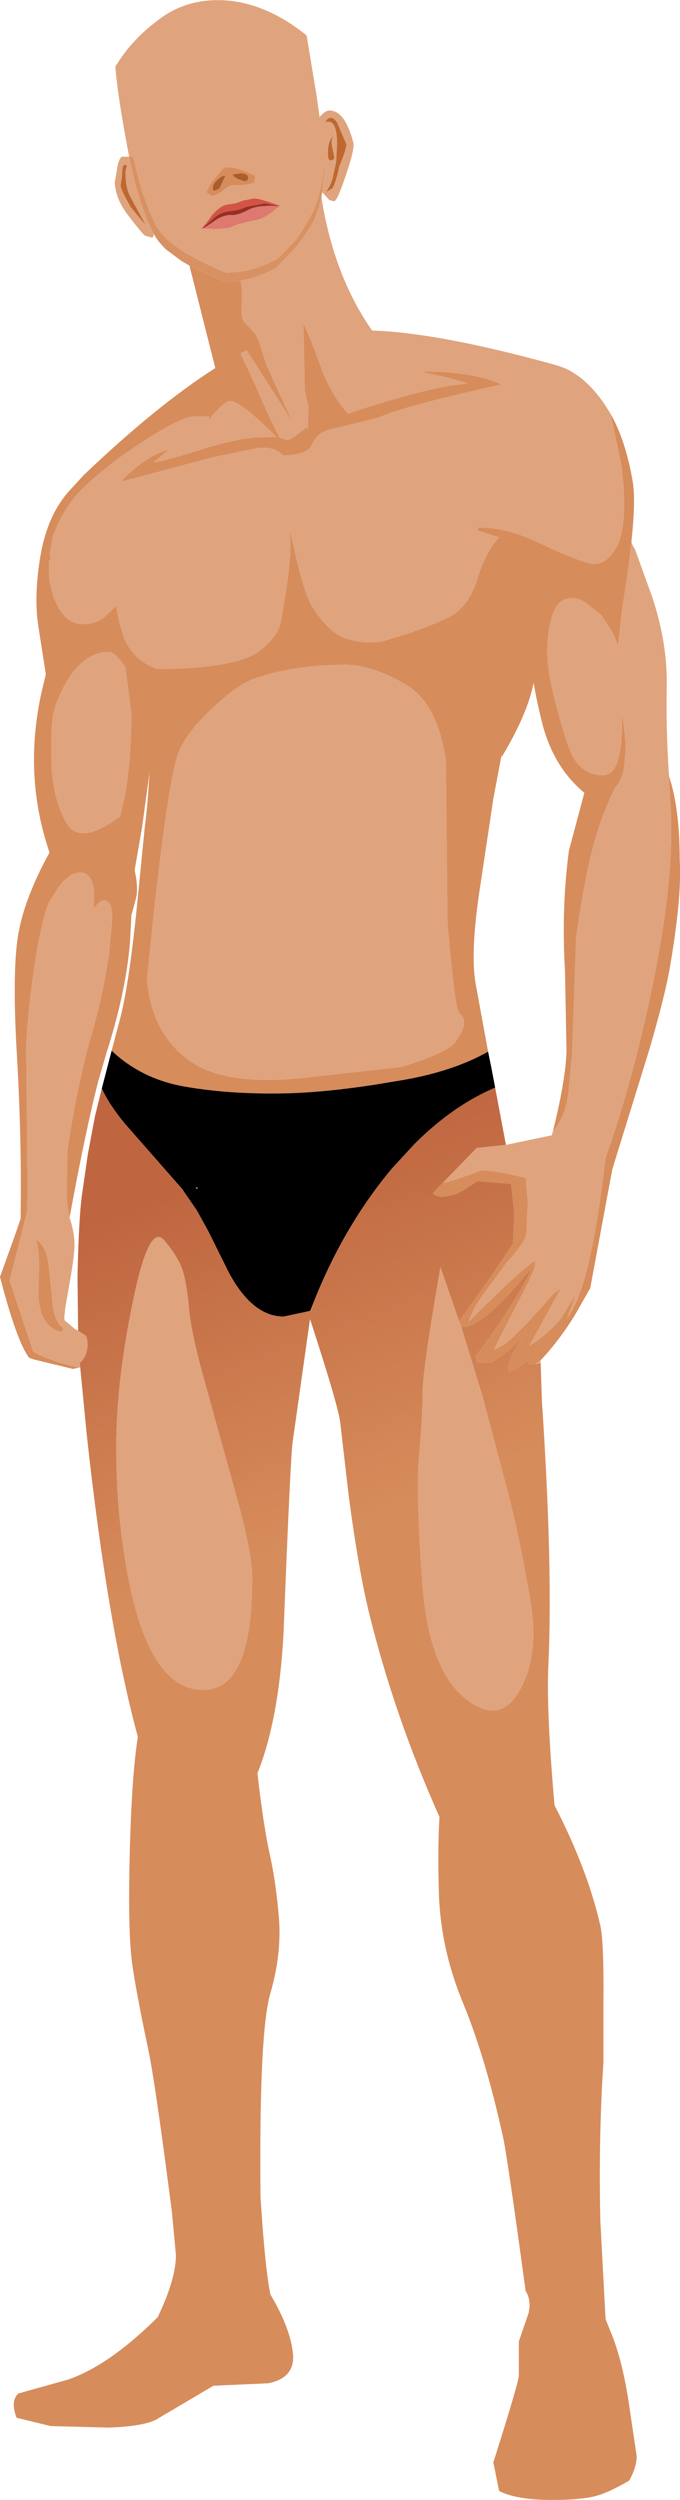
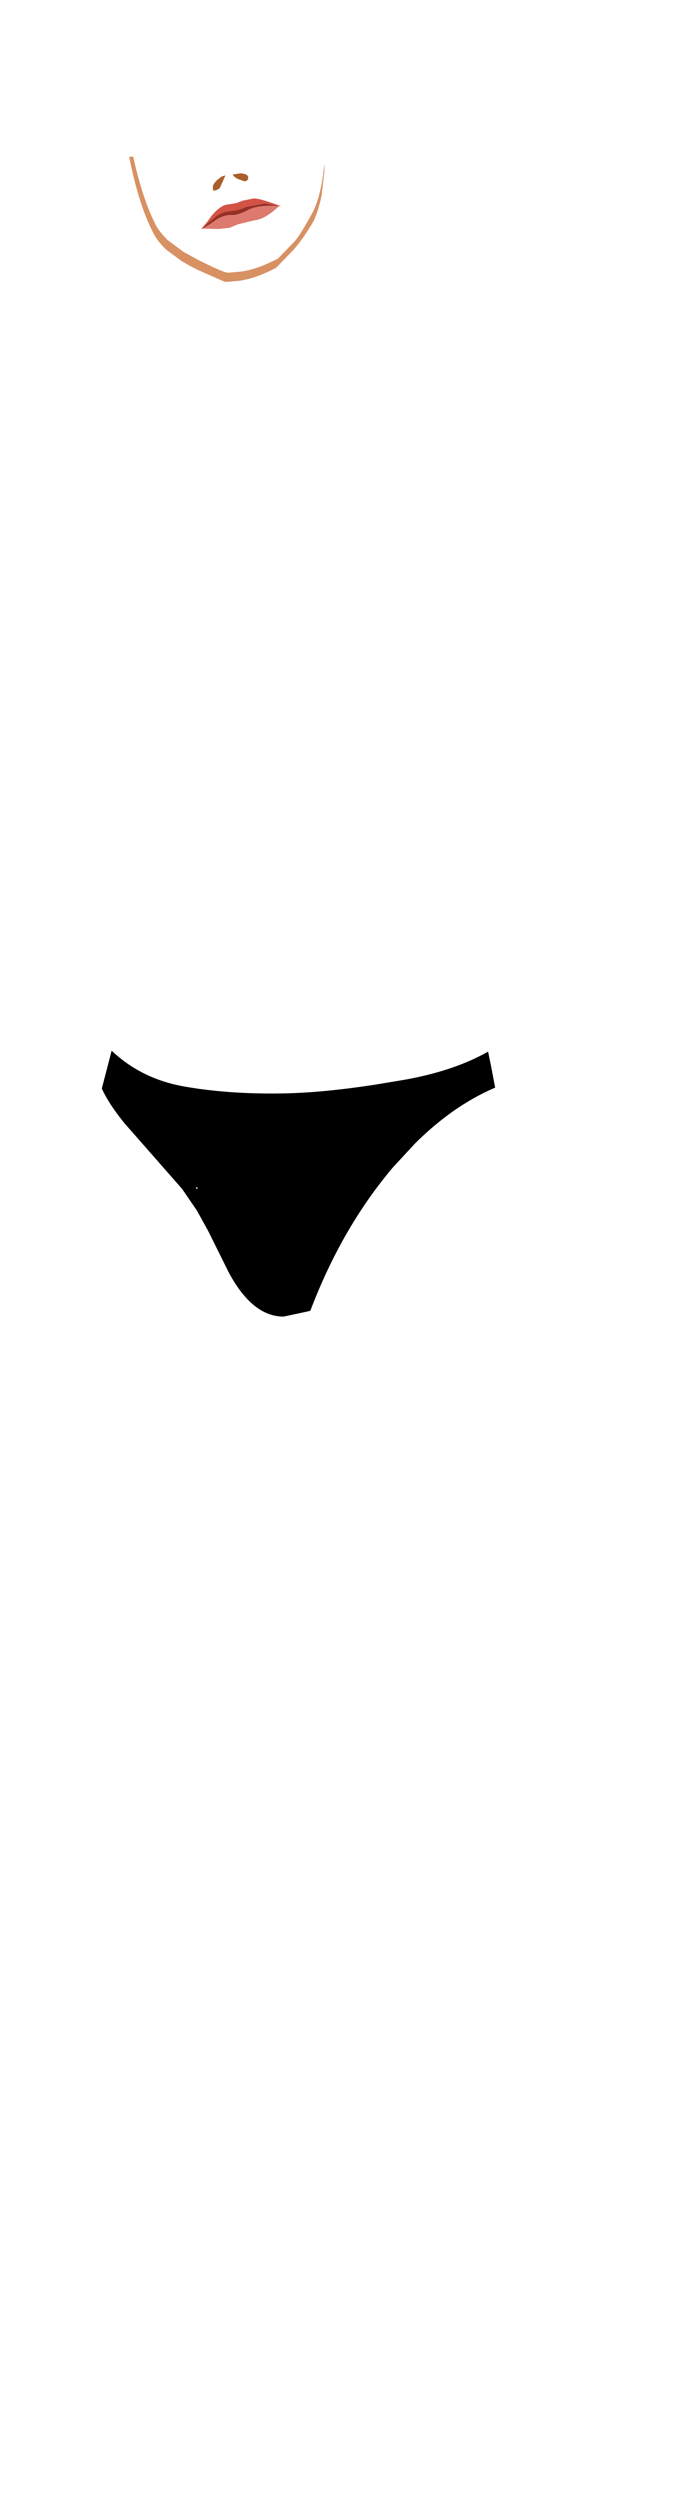
<svg xmlns="http://www.w3.org/2000/svg" height="406.15px" width="110.55px">
  <g transform="matrix(1.0, 0.0, 0.0, 1.0, 55.25, 197.6)">
-     <path d="M-30.25 -159.6 Q-30.3 -159.0 -30.55 -159.0 L-31.65 -159.3 Q-31.95 -159.4 -34.45 -162.65 -36.45 -165.25 -36.6 -167.95 L-36.2 -170.25 Q-36.0 -171.7 -35.45 -172.15 L-34.25 -172.15 -34.35 -172.65 Q-36.15 -182.1 -36.5 -186.8 L-36.1 -187.4 Q-33.35 -191.75 -28.55 -195.05 -24.3 -197.85 -18.8 -197.55 -12.0 -197.15 -5.4 -191.85 L-3.75 -181.85 -3.3 -178.6 Q-2.35 -179.65 -1.7 -179.65 0.85 -179.65 2.2 -174.4 2.45 -173.4 0.9 -168.9 -0.45 -164.9 -0.95 -164.9 L-1.7 -165.1 -2.9 -166.4 -2.9 -166.45 -2.5 -169.8 -2.5 -171.15 Q-3.0 -165.75 -4.5 -162.95 -6.5 -159.35 -7.25 -158.5 L-10.05 -155.6 Q-13.0 -154.05 -15.35 -153.6 L-15.85 -153.5 -18.05 -153.3 -18.15 -153.3 -18.5 -153.35 Q-19.25 -153.5 -22.9 -155.3 L-25.45 -156.7 -28.0 -158.6 Q-29.4 -160.0 -29.95 -161.1 -32.05 -165.2 -33.6 -172.15 L-34.25 -172.15 Q-32.7 -164.25 -30.25 -159.6 M-3.0 -165.7 L-2.85 -164.65 Q-0.75 -152.45 5.25 -143.9 16.1 -143.55 34.9 -138.35 L35.7 -138.1 Q36.7 -137.8 37.7 -137.2 40.45 -135.6 42.85 -132.2 L44.0 -130.4 45.75 -122.2 Q46.95 -112.75 45.1 -108.95 43.2 -105.2 40.1 -106.2 36.95 -107.2 32.05 -109.55 27.15 -111.9 22.55 -111.9 L22.3 -111.45 25.9 -110.3 Q23.8 -108.15 22.35 -103.5 20.9 -98.9 17.65 -97.3 14.4 -95.75 11.9 -95.0 L11.6 -94.85 11.2 -94.7 7.1 -93.45 7.0 -93.4 Q3.8 -92.95 1.0 -93.85 -1.85 -94.8 -4.55 -99.15 -5.7 -100.95 -7.25 -107.65 L-8.25 -112.05 Q-7.7 -108.95 -8.55 -102.95 -9.45 -97.0 -9.7 -96.15 -10.25 -94.05 -13.05 -91.85 -16.75 -89.0 -29.65 -88.9 L-29.75 -88.95 Q-31.75 -89.65 -33.15 -91.0 L-33.35 -91.25 Q-34.45 -92.4 -35.1 -94.0 L-35.8 -96.25 -36.0 -97.25 -36.4 -99.15 -38.1 -97.5 Q-39.5 -96.2 -41.65 -96.2 L-42.75 -96.25 -42.7 -96.3 Q-44.5 -96.75 -45.7 -98.75 L-46.6 -100.7 -47.15 -102.95 -47.2 -103.15 -47.3 -105.05 -47.25 -106.6 -47.0 -106.6 -47.15 -107.45 -46.7 -110.3 Q-45.0 -115.15 -41.8 -118.25 -37.55 -122.35 -31.4 -126.25 -25.3 -130.15 -23.4 -129.95 L-21.2 -129.95 -21.4 -129.45 -21.2 -129.4 -20.85 -129.95 -19.95 -130.95 Q-18.5 -132.45 -17.8 -132.45 -16.15 -132.45 -10.3 -126.6 L-13.7 -126.55 Q-17.3 -126.2 -22.1 -124.7 -27.95 -122.85 -30.3 -122.45 L-27.65 -124.7 -28.15 -124.45 Q-31.7 -123.4 -35.65 -119.35 L-34.2 -119.7 -20.7 -123.3 -13.65 -124.75 Q-10.85 -125.25 -9.2 -123.6 -5.25 -123.7 -4.5 -125.4 -3.95 -126.7 -2.95 -127.3 L-1.9 -127.75 2.8 -128.9 6.35 -129.75 Q9.4 -131.35 25.6 -135.0 L26.25 -135.15 Q21.7 -137.25 13.35 -137.25 L14.1 -137.0 17.35 -136.3 20.5 -135.4 20.85 -135.25 20.35 -135.25 Q14.25 -134.7 1.3 -130.4 -0.95 -132.95 -2.65 -136.75 -4.95 -143.2 -5.9 -144.95 L-5.9 -144.2 -5.7 -134.4 -5.55 -133.45 -5.35 -132.5 -5.1 -131.7 -5.2 -128.2 -5.15 -127.7 -5.4 -128.2 Q-8.35 -125.7 -8.8 -126.2 L-9.8 -126.5 Q-11.25 -129.25 -13.9 -135.35 L-16.15 -140.2 -15.15 -140.7 -7.7 -129.05 -10.75 -135.65 -11.95 -138.4 -12.8 -141.0 Q-13.25 -142.85 -14.05 -143.7 L-15.5 -145.25 Q-16.15 -145.95 -15.95 -147.8 L-15.9 -150.65 -16.15 -152.0 -15.65 -152.1 Q-13.3 -152.55 -10.35 -154.1 L-7.55 -157.0 Q-6.05 -158.65 -4.25 -161.7 -3.6 -163.2 -3.3 -164.45 L-3.1 -165.2 -3.1 -165.3 -3.05 -165.4 -3.0 -165.7 M47.4 -109.6 Q47.55 -108.95 47.95 -108.45 L50.75 -100.7 Q53.25 -93.25 53.15 -86.2 53.0 -79.2 53.5 -71.7 L53.85 -65.2 Q54.25 -53.9 50.75 -37.05 47.6 -21.9 43.35 -9.9 L43.15 -9.25 Q40.8 11.6 36.95 16.55 L38.45 12.5 36.3 16.05 Q34.55 18.7 30.85 21.0 L35.6 12.3 35.9 11.75 Q34.75 12.5 34.05 13.35 L32.6 15.0 30.4 17.4 27.75 20.0 Q26.5 21.1 25.15 21.65 L25.15 21.4 30.85 10.3 30.9 10.05 Q32.0 8.05 31.65 7.35 L31.65 7.25 Q28.65 9.4 20.95 17.15 21.55 15.1 23.45 12.5 L27.1 7.55 27.6 7.0 27.95 6.6 Q30.25 3.85 30.3 2.9 L30.55 -2.25 30.3 -5.1 30.25 -6.2 Q25.35 -7.45 23.0 -7.45 17.65 -5.45 16.8 -5.45 L16.75 -5.45 22.25 -11.1 27.0 -11.6 34.45 -13.15 34.5 -13.3 34.65 -13.85 Q36.55 -15.85 37.15 -19.95 L37.65 -25.45 37.75 -26.2 38.4 -45.15 Q39.85 -55.6 41.5 -61.25 42.7 -65.45 44.7 -69.55 45.55 -70.45 46.0 -72.0 L46.2 -72.95 46.45 -75.55 Q46.5 -77.75 45.85 -81.7 46.15 -71.65 42.8 -71.65 38.8 -71.65 37.2 -76.25 35.6 -80.85 34.45 -85.95 33.3 -91.1 34.0 -95.3 34.65 -99.5 36.55 -100.2 38.15 -100.75 39.65 -99.9 L42.35 -97.85 Q44.9 -94.4 45.2 -92.5 L45.85 -98.35 46.75 -104.2 47.05 -106.65 47.4 -109.6 M32.6 23.45 L32.65 23.9 31.7 24.0 32.6 23.45 M-42.2 24.5 L-42.4 24.6 Q-47.05 23.55 -49.85 22.0 L-53.7 10.4 -53.5 9.7 -50.8 -1.0 -50.8 -3.25 -50.75 -3.4 -51.0 -27.7 Q-50.6 -35.4 -49.0 -44.65 L-47.95 -49.2 -47.9 -49.3 -47.4 -50.8 -47.2 -51.2 -47.2 -51.15 -45.75 -53.45 Q-44.0 -55.85 -42.25 -55.85 -39.65 -55.85 -40.0 -50.75 L-40.0 -50.0 -39.2 -50.95 -39.0 -51.1 -38.9 -51.15 -38.55 -51.3 -38.25 -51.35 Q-37.7 -51.35 -37.2 -50.35 L-37.0 -49.05 -37.05 -47.75 -37.55 -42.4 -37.65 -41.7 -37.75 -41.15 Q-38.65 -35.4 -40.5 -29.0 -42.45 -22.4 -44.3 -10.75 L-44.4 -3.25 -44.3 -2.05 -43.95 0.25 -43.85 0.5 -43.8 0.65 Q-43.25 2.45 -43.15 4.05 -43.05 5.7 -43.75 9.8 L-44.65 14.95 -44.8 16.45 -44.75 16.9 -43.15 18.25 -42.55 18.6 -42.0 18.95 -41.35 19.35 Q-41.1 19.5 -41.0 20.75 -41.05 22.75 -42.25 23.8 L-42.25 23.85 -42.2 24.5 M1.05 -174.2 L0.15 -176.3 -0.4 -177.6 Q-0.9 -178.45 -1.4 -178.45 -2.15 -178.45 -2.3 -177.75 -0.45 -178.35 -0.45 -174.2 L-0.6 -171.25 -1.15 -168.75 Q-1.4 -167.6 -2.25 -166.45 -1.7 -166.7 -1.2 -167.0 -0.6 -168.1 -0.1 -170.55 1.05 -173.25 1.05 -174.2 M25.9 -113.65 L25.9 -113.7 25.85 -113.7 25.9 -113.65 M21.1 -111.95 L21.15 -111.95 21.2 -112.1 21.1 -111.95 M19.4 17.05 L19.7 17.8 23.2 29.25 27.55 45.7 Q29.55 53.8 31.0 62.6 32.45 71.35 29.25 77.0 25.9 83.0 20.1 78.1 14.3 73.2 13.35 58.9 12.35 44.6 12.9 38.55 13.45 32.45 13.45 28.85 13.4 25.25 16.35 8.25 L19.4 17.05 M11.9 -95.0 L11.95 -94.95 11.9 -94.95 11.9 -95.0 M10.55 -86.5 Q15.95 -83.45 17.25 -73.85 L17.25 -73.0 17.5 -47.85 Q18.7 -33.5 19.45 -32.95 20.2 -32.45 20.2 -31.35 20.15 -30.3 18.85 -28.4 17.55 -26.55 9.95 -24.25 L-4.45 -22.65 Q-18.45 -20.9 -24.55 -25.35 -30.65 -29.8 -31.35 -38.5 -28.65 -65.85 -26.75 -73.6 L-26.45 -74.75 Q-25.35 -78.05 -21.4 -81.9 -17.0 -86.15 -14.4 -87.15 -7.9 -89.6 0.9 -89.6 5.1 -89.6 10.55 -86.5 M-0.9 -175.7 Q-1.95 -174.8 -1.95 -172.75 -1.95 -171.55 -1.55 -171.55 -0.75 -171.55 -0.95 -172.3 L-1.35 -174.25 Q-1.35 -175.3 -0.9 -175.7 M-9.9 -164.1 L-9.55 -164.1 -10.95 -164.6 Q-13.45 -165.45 -14.05 -165.35 L-15.8 -165.0 -16.7 -164.65 -17.1 -164.55 -18.4 -164.35 Q-19.5 -164.15 -20.85 -162.55 L-21.6 -161.5 -22.6 -160.35 -22.4 -160.45 -19.7 -160.4 -17.9 -160.6 -16.6 -161.15 -13.9 -161.8 Q-12.2 -161.95 -9.9 -164.1 M-21.65 -166.3 L-20.85 -165.8 Q-19.95 -165.8 -18.85 -166.75 -17.7 -167.7 -16.9 -167.5 L-15.65 -167.5 -13.95 -167.9 -13.75 -169.05 -13.85 -169.1 Q-18.0 -171.0 -19.0 -170.2 L-20.95 -167.85 -21.65 -166.45 -21.65 -166.3 M-35.0 -170.8 Q-35.4 -170.8 -35.4 -169.05 L-35.65 -167.5 Q-35.65 -166.85 -34.0 -163.95 L-31.55 -161.0 -34.1 -165.7 Q-34.85 -167.1 -34.85 -169.75 L-34.65 -170.6 -34.6 -170.75 -35.0 -170.8 M-34.85 -89.2 L-33.9 -81.7 Q-33.9 -71.4 -35.75 -64.95 -42.3 -60.1 -44.45 -63.9 -46.6 -67.7 -46.9 -73.35 L-46.9 -78.6 -46.9 -78.75 -46.65 -81.4 Q-46.1 -83.9 -44.55 -86.65 -41.55 -91.7 -37.55 -91.7 -36.6 -91.7 -34.85 -89.2 M-38.0 -56.8 L-38.0 -57.0 -37.95 -56.8 -38.0 -56.8 M-43.3 -94.5 L-43.35 -94.4 -43.4 -94.45 -43.3 -94.5 M-39.75 -49.15 L-39.9 -48.65 -39.7 -49.15 -39.75 -49.15 M-23.45 -4.7 L-23.15 -4.7 -23.15 -4.35 -23.45 -4.7 M-28.55 3.9 Q-26.1 6.8 -25.45 9.15 -24.8 11.5 -24.5 15.2 -24.2 18.85 -21.85 27.3 L-16.9 45.15 Q-14.3 54.5 -14.25 58.5 -14.15 77.3 -22.5 76.95 -30.9 76.6 -34.35 59.0 -36.35 48.7 -36.35 37.8 -36.4 27.25 -33.7 14.1 -31.05 0.95 -28.55 3.9 M-49.4 3.8 Q-48.9 5.3 -48.9 8.0 L-49.0 12.65 Q-48.85 18.05 -45.15 18.8 L-45.0 18.15 Q-46.3 17.2 -46.65 14.75 L-47.3 8.35 Q-47.7 4.7 -49.4 3.8" fill="#dfa47d" fill-rule="evenodd" stroke="none" />
-     <path d="M1.05 -174.2 Q1.05 -173.25 -0.1 -170.55 -0.6 -168.1 -1.2 -167.0 -1.7 -166.7 -2.25 -166.45 -1.4 -167.6 -1.15 -168.75 L-0.6 -171.25 -0.45 -174.2 Q-0.45 -178.35 -2.3 -177.75 -2.15 -178.45 -1.4 -178.45 -0.9 -178.45 -0.4 -177.6 L0.15 -176.3 1.05 -174.2 M-0.9 -175.7 Q-1.35 -175.3 -1.35 -174.25 L-0.95 -172.3 Q-0.75 -171.55 -1.55 -171.55 -1.95 -171.55 -1.95 -172.75 -1.95 -174.8 -0.9 -175.7 M-35.0 -170.8 L-34.6 -170.75 -34.65 -170.6 -34.85 -169.75 Q-34.85 -167.1 -34.1 -165.7 L-31.55 -161.0 -34.0 -163.95 Q-35.65 -166.85 -35.65 -167.5 L-35.4 -169.05 Q-35.4 -170.8 -35.0 -170.8" fill="#be6830" fill-rule="evenodd" stroke="none" />
-     <path d="M44.0 -130.4 Q46.45 -126.1 47.6 -119.45 48.05 -116.8 47.6 -111.65 L47.4 -109.6 47.05 -106.65 46.75 -104.2 45.85 -98.35 45.2 -92.5 Q44.9 -94.4 42.35 -97.85 L39.65 -99.9 Q38.15 -100.75 36.55 -100.2 34.65 -99.5 34.0 -95.3 33.3 -91.1 34.45 -85.95 35.6 -80.85 37.2 -76.25 38.8 -71.65 42.8 -71.65 46.15 -71.65 45.85 -81.7 46.5 -77.75 46.45 -75.55 L46.2 -72.95 46.0 -72.0 Q45.55 -70.45 44.7 -69.55 42.7 -65.45 41.5 -61.25 39.85 -55.6 38.4 -45.15 L37.75 -26.2 37.65 -25.45 37.15 -19.95 Q36.55 -15.85 34.65 -13.85 36.7 -22.1 36.85 -26.8 L36.6 -39.85 Q36.0 -50.25 37.25 -59.45 L39.75 -68.8 Q34.8 -72.9 32.95 -79.9 32.1 -83.25 31.5 -86.65 30.5 -81.6 26.4 -74.75 L26.3 -74.8 26.2 -74.45 24.95 -67.8 22.65 -52.5 Q21.2 -42.55 22.1 -37.65 L24.1 -26.75 Q18.65 -23.65 10.65 -22.2 L5.85 -21.4 Q-3.2 -20.0 -9.9 -19.95 -18.35 -19.85 -25.4 -21.1 -32.3 -22.35 -37.1 -26.9 L-35.75 -32.0 Q-34.35 -37.25 -33.05 -49.75 L-31.7 -63.35 Q-31.25 -66.6 -30.95 -72.05 L-32.15 -63.2 -33.35 -56.3 -33.3 -55.95 Q-32.7 -53.0 -33.2 -51.45 L-33.9 -48.85 -33.9 -48.7 -34.1 -44.75 Q-34.7 -36.9 -37.7 -27.3 L-37.85 -26.85 -39.25 -22.05 Q-41.3 -14.1 -43.95 0.25 L-44.3 -2.05 -44.4 -3.25 -44.3 -10.75 Q-42.45 -22.4 -40.5 -29.0 -38.65 -35.4 -37.75 -41.15 L-37.65 -41.7 -37.55 -42.4 -37.05 -47.75 -37.0 -49.05 -37.2 -50.35 Q-37.7 -51.35 -38.25 -51.35 L-38.55 -51.3 -38.9 -51.15 -39.0 -51.1 -39.2 -50.95 -40.0 -50.0 -40.0 -50.75 Q-39.65 -55.85 -42.25 -55.85 -44.0 -55.85 -45.75 -53.45 L-47.2 -51.15 -47.2 -51.2 -47.4 -50.8 -47.9 -49.3 -47.95 -49.2 -49.0 -44.65 Q-50.6 -35.4 -51.0 -27.7 L-50.75 -3.4 -50.8 -3.25 -50.8 -1.0 -53.5 9.7 -53.7 10.4 -49.85 22.0 Q-47.05 23.55 -42.4 24.6 L-43.4 24.8 -49.4 23.35 -49.8 23.25 -50.5 23.0 Q-52.5 20.45 -55.25 9.85 L-52.75 2.9 -51.9 0.4 Q-51.7 -12.45 -52.5 -26.1 -53.3 -39.75 -52.3 -45.7 -51.3 -51.65 -47.2 -59.1 -51.75 -72.4 -48.1 -86.8 L-47.8 -88.05 -49.0 -95.75 Q-49.8 -100.7 -48.65 -107.45 -47.5 -113.95 -44.0 -117.85 L-43.95 -117.85 -43.95 -117.9 -41.6 -120.45 Q-29.75 -131.75 -20.25 -137.8 L-24.45 -154.45 -23.2 -153.8 -18.8 -151.85 -18.45 -151.8 -18.35 -151.8 -16.15 -152.0 -15.9 -150.65 -15.95 -147.8 Q-16.15 -145.95 -15.5 -145.25 L-14.05 -143.7 Q-13.25 -142.85 -12.8 -141.0 L-11.95 -138.4 -10.75 -135.65 -7.7 -129.05 -15.15 -140.7 -16.15 -140.2 -13.9 -135.35 Q-11.25 -129.25 -9.8 -126.5 L-8.8 -126.2 Q-8.35 -125.7 -5.4 -128.2 L-5.15 -127.7 -5.2 -128.2 -5.1 -131.7 -5.35 -132.5 -5.55 -133.45 -5.7 -134.4 -5.9 -144.2 -5.9 -144.95 Q-4.95 -143.2 -2.65 -136.75 -0.95 -132.95 1.3 -130.4 14.25 -134.7 20.35 -135.25 L20.85 -135.25 20.5 -135.4 17.35 -136.3 14.1 -137.0 13.35 -137.25 Q21.7 -137.25 26.25 -135.15 L25.6 -135.0 Q9.4 -131.35 6.35 -129.75 L2.8 -128.9 -1.9 -127.75 -2.95 -127.3 Q-3.95 -126.7 -4.5 -125.4 -5.25 -123.7 -9.2 -123.6 -10.85 -125.25 -13.65 -124.75 L-20.7 -123.3 -34.2 -119.7 -35.65 -119.35 Q-31.7 -123.4 -28.15 -124.45 L-27.65 -124.7 -30.3 -122.45 Q-27.95 -122.85 -22.1 -124.7 -17.3 -126.2 -13.7 -126.55 L-10.3 -126.6 Q-16.15 -132.45 -17.8 -132.45 -18.5 -132.45 -19.95 -130.95 L-20.85 -129.95 -21.2 -129.4 -21.4 -129.45 -21.2 -129.95 -23.4 -129.95 Q-25.3 -130.15 -31.4 -126.25 -37.55 -122.35 -41.8 -118.25 -45.0 -115.15 -46.7 -110.3 L-47.15 -107.45 -47.0 -106.6 -47.25 -106.6 -47.3 -105.05 -47.2 -103.15 -47.15 -102.95 -46.6 -100.7 -45.7 -98.75 Q-44.5 -96.75 -42.7 -96.3 L-42.75 -96.25 -41.65 -96.2 Q-39.5 -96.2 -38.1 -97.5 L-36.4 -99.15 -36.0 -97.25 -35.8 -96.25 -35.1 -94.0 Q-34.45 -92.4 -33.35 -91.25 L-33.15 -91.0 Q-31.75 -89.65 -29.75 -88.95 L-29.65 -88.9 Q-16.75 -89.0 -13.05 -91.85 -10.25 -94.05 -9.7 -96.15 -9.45 -97.0 -8.55 -102.95 -7.7 -108.95 -8.25 -112.05 L-7.25 -107.65 Q-5.7 -100.95 -4.55 -99.15 -1.85 -94.8 1.0 -93.85 3.8 -92.95 7.0 -93.4 L7.1 -93.45 11.2 -94.7 11.6 -94.85 11.9 -94.95 11.95 -94.95 11.9 -95.0 Q14.4 -95.75 17.65 -97.3 20.9 -98.9 22.35 -103.5 23.8 -108.15 25.9 -110.3 L22.3 -111.45 22.55 -111.9 Q27.15 -111.9 32.05 -109.55 36.95 -107.2 40.1 -106.2 43.2 -105.2 45.1 -108.95 46.95 -112.75 45.75 -122.2 L44.0 -130.4 M53.5 -71.7 L53.55 -71.4 Q55.25 -66.2 55.25 -57.95 55.65 -51.95 53.6 -40.1 52.75 -35.45 50.35 -27.2 L44.3 -7.65 40.7 11.7 38.1 16.25 Q35.45 20.45 32.6 23.45 L31.7 24.0 30.65 24.0 30.65 23.55 28.2 25.0 27.6 25.25 27.35 24.75 Q27.45 22.95 29.75 19.6 27.45 22.05 24.6 23.75 L22.35 23.75 22.1 22.75 Q28.95 13.4 30.95 8.95 L30.8 8.85 Q23.25 18.0 20.1 18.0 L19.7 17.8 19.4 17.05 24.6 9.75 28.15 4.45 28.35 -0.5 27.85 -5.15 27.85 -5.25 22.35 -5.7 21.6 -5.2 Q19.8 -3.95 18.6 -3.5 L16.75 -3.15 Q15.8 -3.15 15.1 -3.75 L16.75 -5.45 16.8 -5.45 Q17.65 -5.45 23.0 -7.45 25.35 -7.45 30.25 -6.2 L30.3 -5.1 30.55 -2.25 30.3 2.9 Q30.25 3.85 27.95 6.6 L27.6 7.0 27.1 7.55 23.45 12.5 Q21.55 15.1 20.95 17.15 28.65 9.4 31.65 7.25 L31.65 7.35 Q32.0 8.05 30.9 10.05 L30.85 10.3 25.15 21.4 25.15 21.65 Q26.5 21.1 27.75 20.0 L30.4 17.4 32.6 15.0 34.05 13.35 Q34.75 12.5 35.9 11.75 L35.6 12.3 30.85 21.0 Q34.55 18.7 36.3 16.05 L38.45 12.5 36.95 16.55 Q40.8 11.6 43.15 -9.25 L43.35 -9.9 Q47.6 -21.9 50.75 -37.05 54.25 -53.9 53.85 -65.2 L53.5 -71.7 M10.55 -86.5 Q5.1 -89.6 0.9 -89.6 -7.9 -89.6 -14.4 -87.15 -17.0 -86.15 -21.4 -81.9 -25.35 -78.05 -26.45 -74.75 L-26.75 -73.6 Q-28.65 -65.85 -31.35 -38.5 -30.65 -29.8 -24.55 -25.35 -18.45 -20.9 -4.45 -22.65 L9.95 -24.25 Q17.55 -26.55 18.85 -28.4 20.15 -30.3 20.2 -31.35 20.2 -32.45 19.45 -32.95 18.7 -33.5 17.5 -47.85 L17.25 -73.0 17.25 -73.85 Q15.95 -83.45 10.55 -86.5 M-4.8 15.35 L-4.45 14.45 -4.6 15.3 -4.6 15.35 -4.8 15.35 M-21.65 -166.3 L-21.65 -166.45 -20.95 -167.85 -19.0 -170.2 Q-18.0 -171.0 -13.85 -169.1 L-13.75 -169.05 -13.95 -167.9 -15.65 -167.5 -16.9 -167.5 Q-17.7 -167.7 -18.85 -166.75 -19.95 -165.8 -20.85 -165.8 L-21.65 -166.3 M-20.65 -167.15 L-20.6 -166.65 -20.25 -166.65 -19.65 -166.9 -19.45 -167.2 -18.6 -169.1 -19.15 -168.95 Q-20.65 -167.95 -20.65 -167.15 M-17.4 -169.25 Q-17.4 -169.0 -16.65 -168.55 L-15.55 -168.15 Q-14.9 -168.15 -14.9 -168.75 -14.9 -169.35 -16.15 -169.45 L-17.4 -169.25 M-34.85 -89.2 Q-36.6 -91.7 -37.55 -91.7 -41.55 -91.7 -44.55 -86.65 -46.1 -83.9 -46.65 -81.4 L-46.9 -78.75 -46.9 -78.6 -46.9 -73.35 Q-46.6 -67.7 -44.45 -63.9 -42.3 -60.1 -35.75 -64.95 -33.9 -71.4 -33.9 -81.7 L-34.85 -89.2 M-38.0 -56.8 L-37.95 -56.8 -38.0 -57.0 -38.0 -56.8 M-43.3 -94.5 L-43.4 -94.45 -43.35 -94.4 -43.3 -94.5 M-39.75 -49.15 L-39.7 -49.15 -39.9 -48.65 -39.75 -49.15 M-49.4 3.8 Q-47.7 4.7 -47.3 8.35 L-46.65 14.75 Q-46.3 17.2 -45.0 18.15 L-45.15 18.8 Q-48.85 18.05 -49.0 12.65 L-48.9 8.0 Q-48.9 5.3 -49.4 3.8" fill="#d78c5b" fill-rule="evenodd" stroke="none" />
    <path d="M-20.65 -167.15 Q-20.65 -167.95 -19.15 -168.95 L-18.6 -169.1 -19.45 -167.2 -19.65 -166.9 -20.25 -166.65 -20.6 -166.65 -20.65 -167.15 M-17.4 -169.25 L-16.15 -169.45 Q-14.9 -169.35 -14.9 -168.75 -14.9 -168.15 -15.55 -168.15 L-16.65 -168.55 Q-17.4 -169.0 -17.4 -169.25" fill="#aa5e2b" fill-rule="evenodd" stroke="none" />
    <path d="M-22.4 -160.45 L-22.6 -160.35 -21.6 -161.5 -20.85 -162.55 Q-19.5 -164.15 -18.4 -164.35 L-17.1 -164.55 -16.7 -164.65 -15.8 -165.0 -14.05 -165.35 Q-13.45 -165.45 -10.95 -164.6 L-9.55 -164.1 -9.9 -164.1 -9.9 -164.15 -12.2 -164.55 -15.2 -164.0 Q-16.5 -163.4 -17.85 -163.3 -19.1 -163.2 -20.15 -162.45 L-22.05 -160.8 -22.4 -160.45" fill="#d35345" fill-rule="evenodd" stroke="none" />
    <path d="M-2.9 -166.4 L-2.9 -166.25 -3.0 -165.7 -3.05 -165.4 -3.1 -165.3 -3.1 -165.2 -3.3 -164.45 Q-3.6 -163.2 -4.25 -161.7 -6.05 -158.65 -7.55 -157.0 L-10.35 -154.1 Q-13.3 -152.55 -15.65 -152.1 L-16.15 -152.0 -18.35 -151.8 -18.45 -151.8 -18.8 -151.85 -23.2 -153.8 -24.45 -154.45 -25.75 -155.2 -28.3 -157.1 Q-29.7 -158.5 -30.25 -159.6 -32.7 -164.25 -34.25 -172.15 L-33.6 -172.15 Q-32.05 -165.2 -29.95 -161.1 -29.4 -160.0 -28.0 -158.6 L-25.45 -156.7 -22.9 -155.3 Q-19.25 -153.5 -18.5 -153.35 L-18.15 -153.3 -18.05 -153.3 -15.85 -153.5 -15.35 -153.6 Q-13.0 -154.05 -10.05 -155.6 L-7.25 -158.5 Q-6.5 -159.35 -4.5 -162.95 -3.0 -165.75 -2.5 -171.15 L-2.5 -169.8 -2.9 -166.45 -2.9 -166.4" fill="#d89163" fill-rule="evenodd" stroke="none" />
    <path d="M-22.4 -160.45 L-22.05 -160.8 -20.15 -162.45 Q-19.1 -163.2 -17.85 -163.3 -16.5 -163.4 -15.2 -164.0 L-12.2 -164.55 -9.9 -164.15 -9.9 -164.1 Q-13.4 -164.35 -14.95 -163.45 -16.5 -162.65 -17.45 -162.65 -18.95 -162.75 -20.45 -161.65 -21.85 -160.65 -22.4 -160.45" fill="#972f24" fill-rule="evenodd" stroke="none" />
    <path d="M-22.4 -160.45 Q-21.85 -160.65 -20.45 -161.65 -18.95 -162.75 -17.45 -162.65 -16.5 -162.65 -14.95 -163.45 -13.4 -164.35 -9.9 -164.1 -12.2 -161.95 -13.9 -161.8 L-16.6 -161.15 -17.9 -160.6 -19.7 -160.4 -22.4 -160.45" fill="#dd796f" fill-rule="evenodd" stroke="none" />
    <path d="M-37.1 -26.9 Q-32.3 -22.35 -25.4 -21.1 -18.35 -19.85 -9.9 -19.95 -3.2 -20.0 5.85 -21.4 L10.65 -22.2 Q18.65 -23.65 24.1 -26.75 L24.65 -24.05 25.25 -20.9 Q18.35 -17.95 12.15 -11.75 L8.55 -7.85 Q0.55 1.65 -4.45 14.45 L-4.8 15.35 -5.4 15.5 -9.15 16.3 Q-14.2 16.3 -18.05 9.15 L-21.4 2.4 -23.25 -0.95 -25.65 -4.45 -35.0 -15.1 Q-37.5 -18.15 -38.7 -20.75 L-37.1 -26.9 M-23.45 -4.7 L-23.15 -4.35 -23.15 -4.7 -23.45 -4.7" fill="#000000" fill-rule="evenodd" stroke="none" />
-     <path d="M32.65 23.9 L32.85 30.0 Q34.65 57.0 33.9 72.95 33.55 80.2 34.9 95.7 40.25 106.05 42.35 115.25 42.95 117.9 42.85 128.0 L42.85 137.5 Q42.05 149.45 42.35 163.25 L43.2 179.15 43.95 181.05 Q45.85 185.5 46.95 192.6 L48.25 201.4 Q48.3 203.1 47.05 205.4 44.05 207.15 42.15 207.75 39.75 208.55 34.45 208.55 28.75 208.55 25.9 207.1 L24.95 202.45 Q29.1 189.4 29.1 188.3 L29.1 182.8 30.7 178.15 30.85 177.05 Q30.85 175.55 30.2 174.6 27.25 152.9 26.55 149.7 23.75 136.9 20.1 128.0 16.35 119.0 16.1 109.85 15.9 103.45 16.15 98.5 L16.2 97.6 Q8.9 81.25 4.8 64.65 3.05 57.55 1.45 45.5 L0.05 33.4 Q-0.35 30.5 -4.85 16.7 L-7.65 36.5 Q-8.0 38.25 -9.15 67.65 -9.9 81.8 -13.4 90.5 -12.4 99.2 -11.35 103.85 -10.35 108.45 -9.9 114.05 -9.45 119.95 -11.3 126.25 -13.15 132.6 -12.9 159.25 -12.2 170.55 -11.3 175.15 -8.15 180.45 -7.65 184.5 -7.1 188.7 -11.65 189.6 L-20.55 190.0 -29.45 195.25 Q-31.3 196.55 -37.5 196.8 L-47.0 196.55 -52.55 195.2 Q-53.6 192.45 -52.25 191.25 L-44.2 189.0 Q-37.5 186.7 -29.6 178.85 L-28.9 177.3 Q-26.65 172.2 -26.65 168.75 L-27.3 161.8 Q-30.0 140.85 -31.1 135.6 -33.55 123.95 -33.9 120.25 -34.45 115.05 -34.15 103.15 -33.85 91.55 -32.95 85.3 L-32.85 84.65 -32.9 84.35 Q-37.8 66.25 -41.15 35.45 L-42.2 24.65 -42.2 24.5 -42.25 23.85 -42.25 23.8 Q-41.05 22.75 -41.0 20.75 -41.1 19.5 -41.35 19.35 L-42.0 18.95 -42.55 18.6 -42.65 9.85 Q-42.45 0.55 -41.95 -3.3 L-40.95 -10.2 -39.8 -16.3 -38.7 -20.75 Q-37.5 -18.15 -35.0 -15.1 L-25.65 -4.45 -23.25 -0.95 -21.4 2.4 -18.05 9.15 Q-14.2 16.3 -9.15 16.3 L-5.4 15.5 -4.8 15.35 -4.6 15.35 -4.6 15.3 -4.45 14.45 Q0.55 1.65 8.55 -7.85 L12.15 -11.75 Q18.35 -17.95 25.25 -20.9 L27.0 -11.6 22.25 -11.1 16.75 -5.45 15.1 -3.75 Q15.8 -3.15 16.75 -3.15 L18.6 -3.5 Q19.8 -3.95 21.6 -5.2 L22.35 -5.7 27.85 -5.25 27.85 -5.15 28.35 -0.5 28.15 4.45 24.6 9.75 19.4 17.05 16.35 8.25 Q13.4 25.25 13.45 28.85 13.45 32.45 12.9 38.55 12.35 44.6 13.35 58.9 14.3 73.2 20.1 78.1 25.9 83.0 29.25 77.0 32.45 71.35 31.0 62.6 29.55 53.8 27.55 45.7 L23.2 29.25 19.7 17.8 20.1 18.0 Q23.25 18.0 30.8 8.85 L30.95 8.95 Q28.95 13.4 22.1 22.75 L22.35 23.75 24.6 23.75 Q27.45 22.05 29.75 19.6 27.45 22.95 27.35 24.75 L27.6 25.25 28.2 25.0 30.65 23.55 30.65 24.0 31.7 24.0 32.65 23.9 M-28.55 3.9 Q-31.05 0.95 -33.7 14.1 -36.4 27.25 -36.35 37.8 -36.35 48.7 -34.35 59.0 -30.9 76.6 -22.5 76.95 -14.15 77.3 -14.25 58.5 -14.3 54.5 -16.9 45.15 L-21.85 27.3 Q-24.2 18.85 -24.5 15.2 -24.8 11.5 -25.45 9.15 -26.1 6.8 -28.55 3.9" fill="url(#gradient0)" fill-rule="evenodd" stroke="none" />
  </g>
  <defs>
    <linearGradient gradientTransform="matrix(0.013, 0.034, -0.131, 0.05, 22.0, 9.75)" gradientUnits="userSpaceOnUse" id="gradient0" spreadMethod="pad" x1="-819.2" x2="819.2">
      <stop offset="0.0" stop-color="#bf6640" />
      <stop offset="1.0" stop-color="#d78c5b" />
    </linearGradient>
  </defs>
</svg>